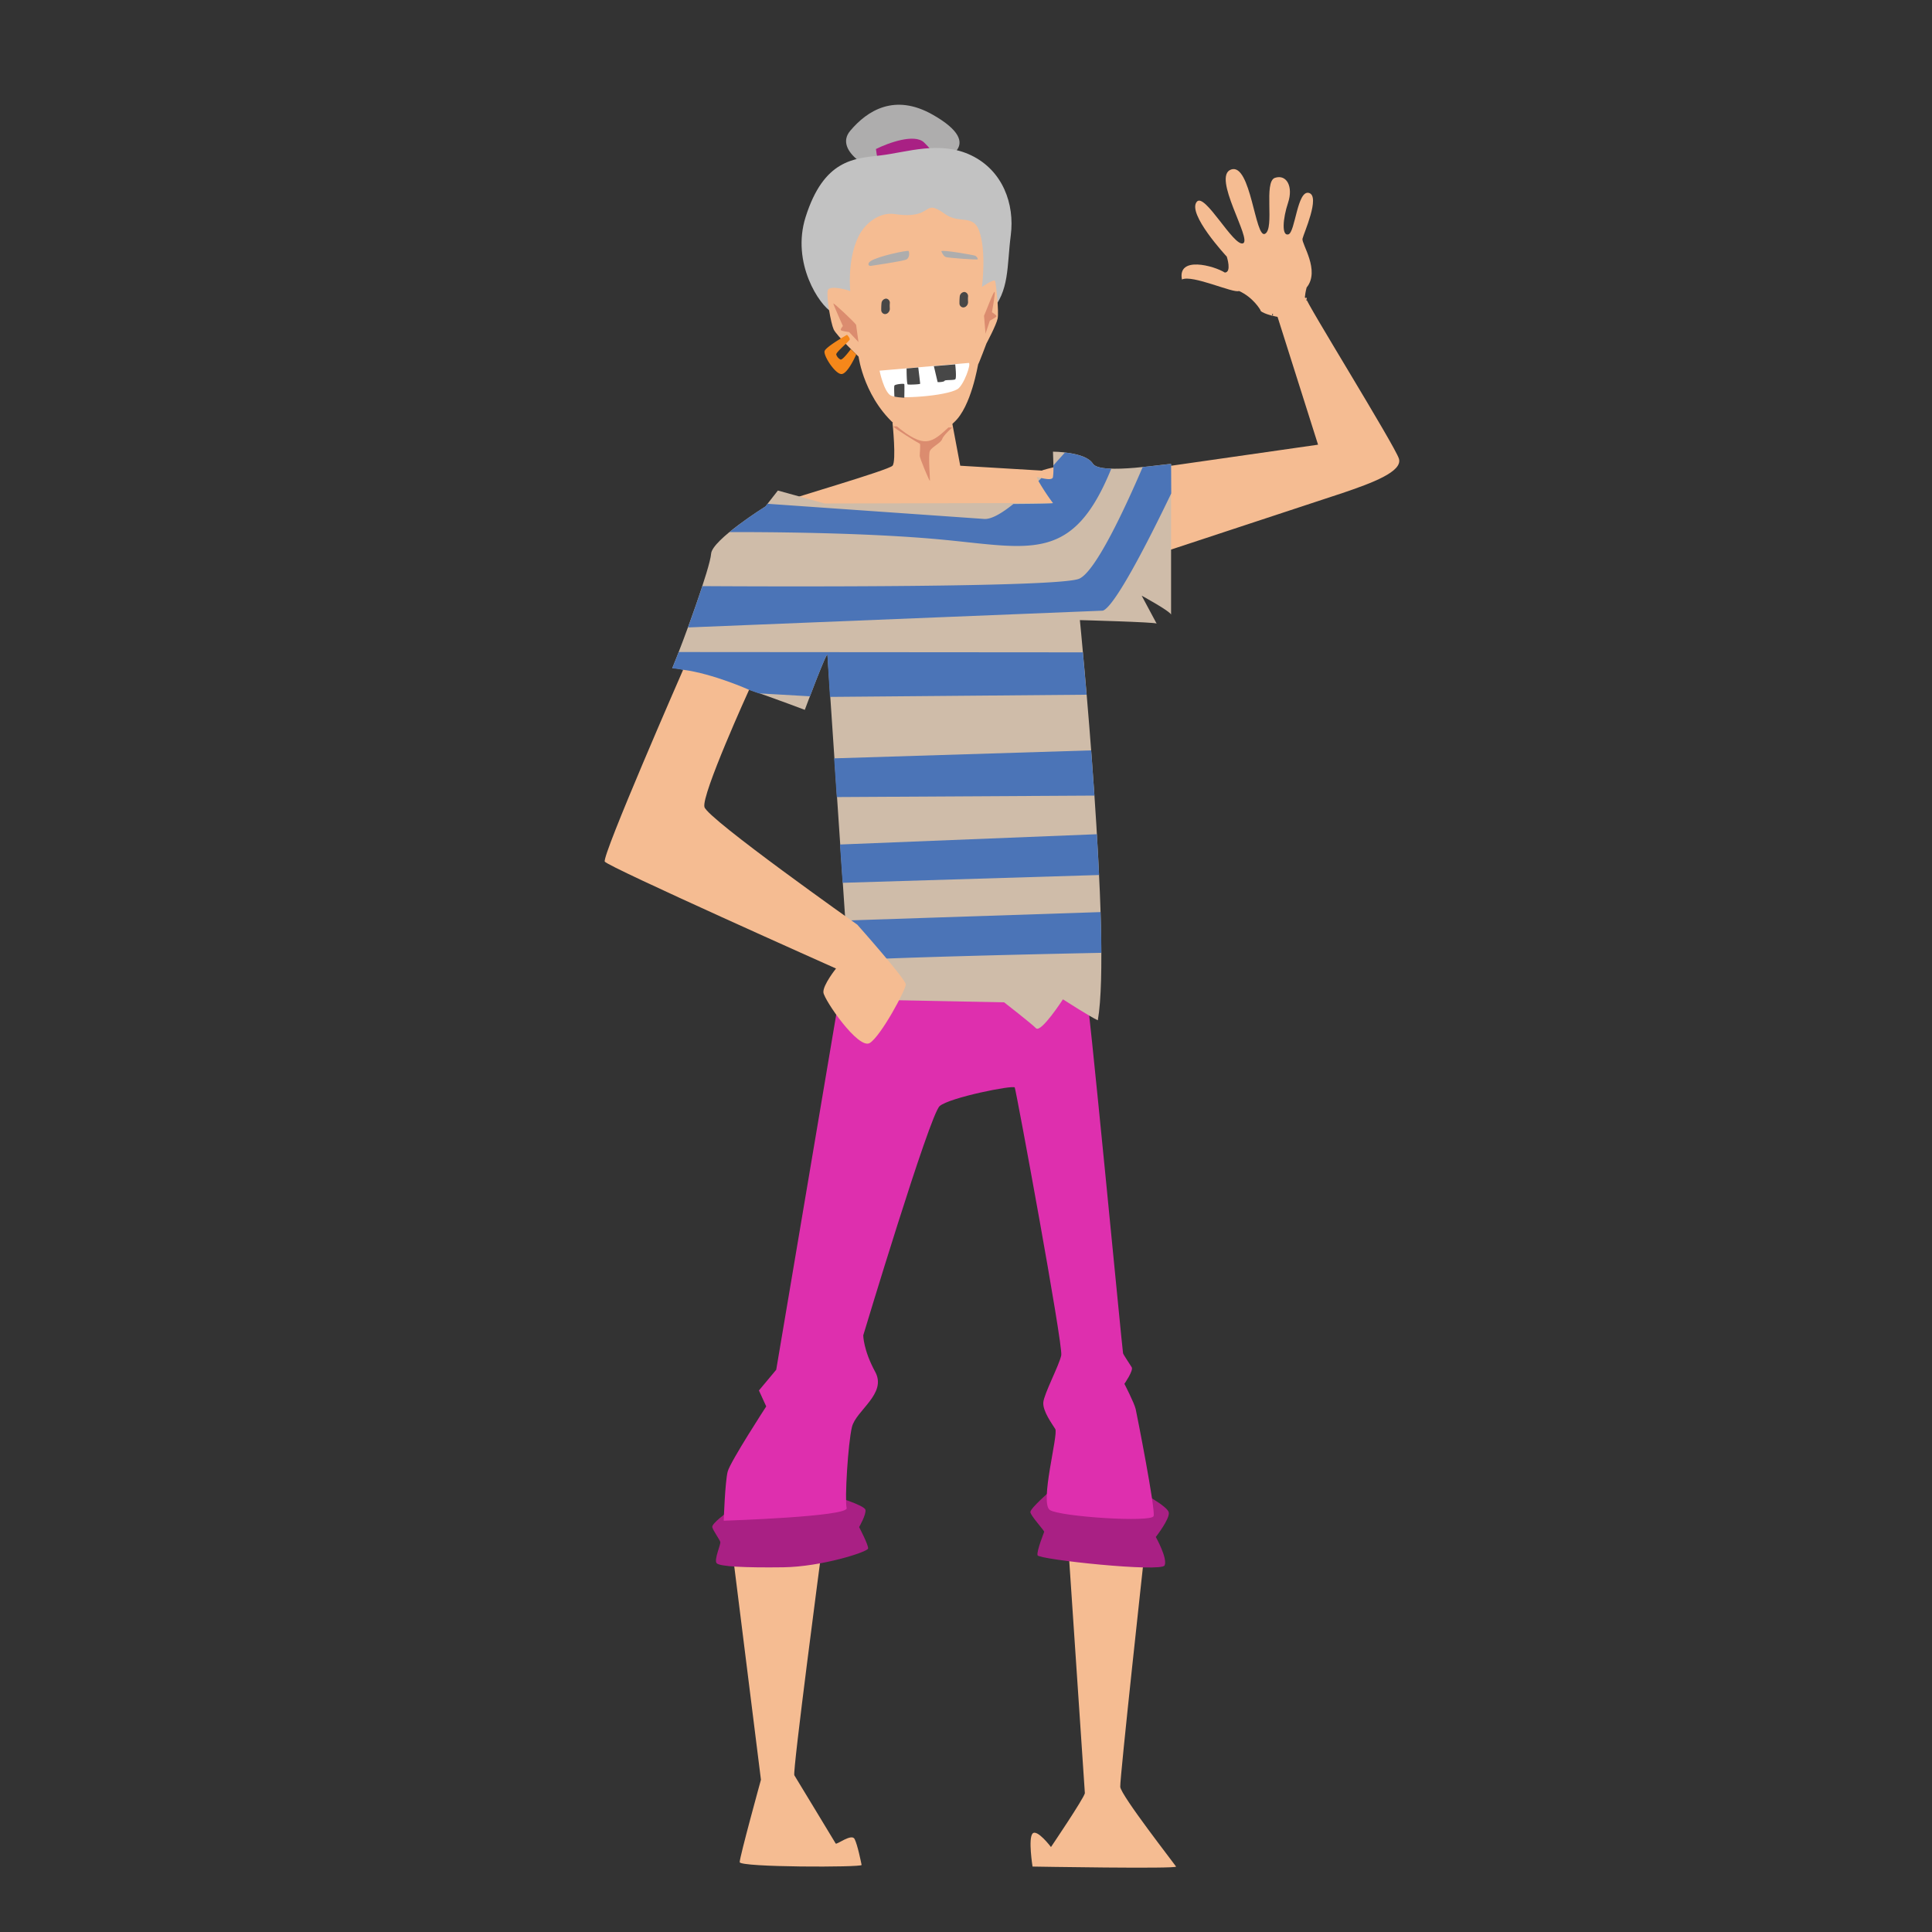
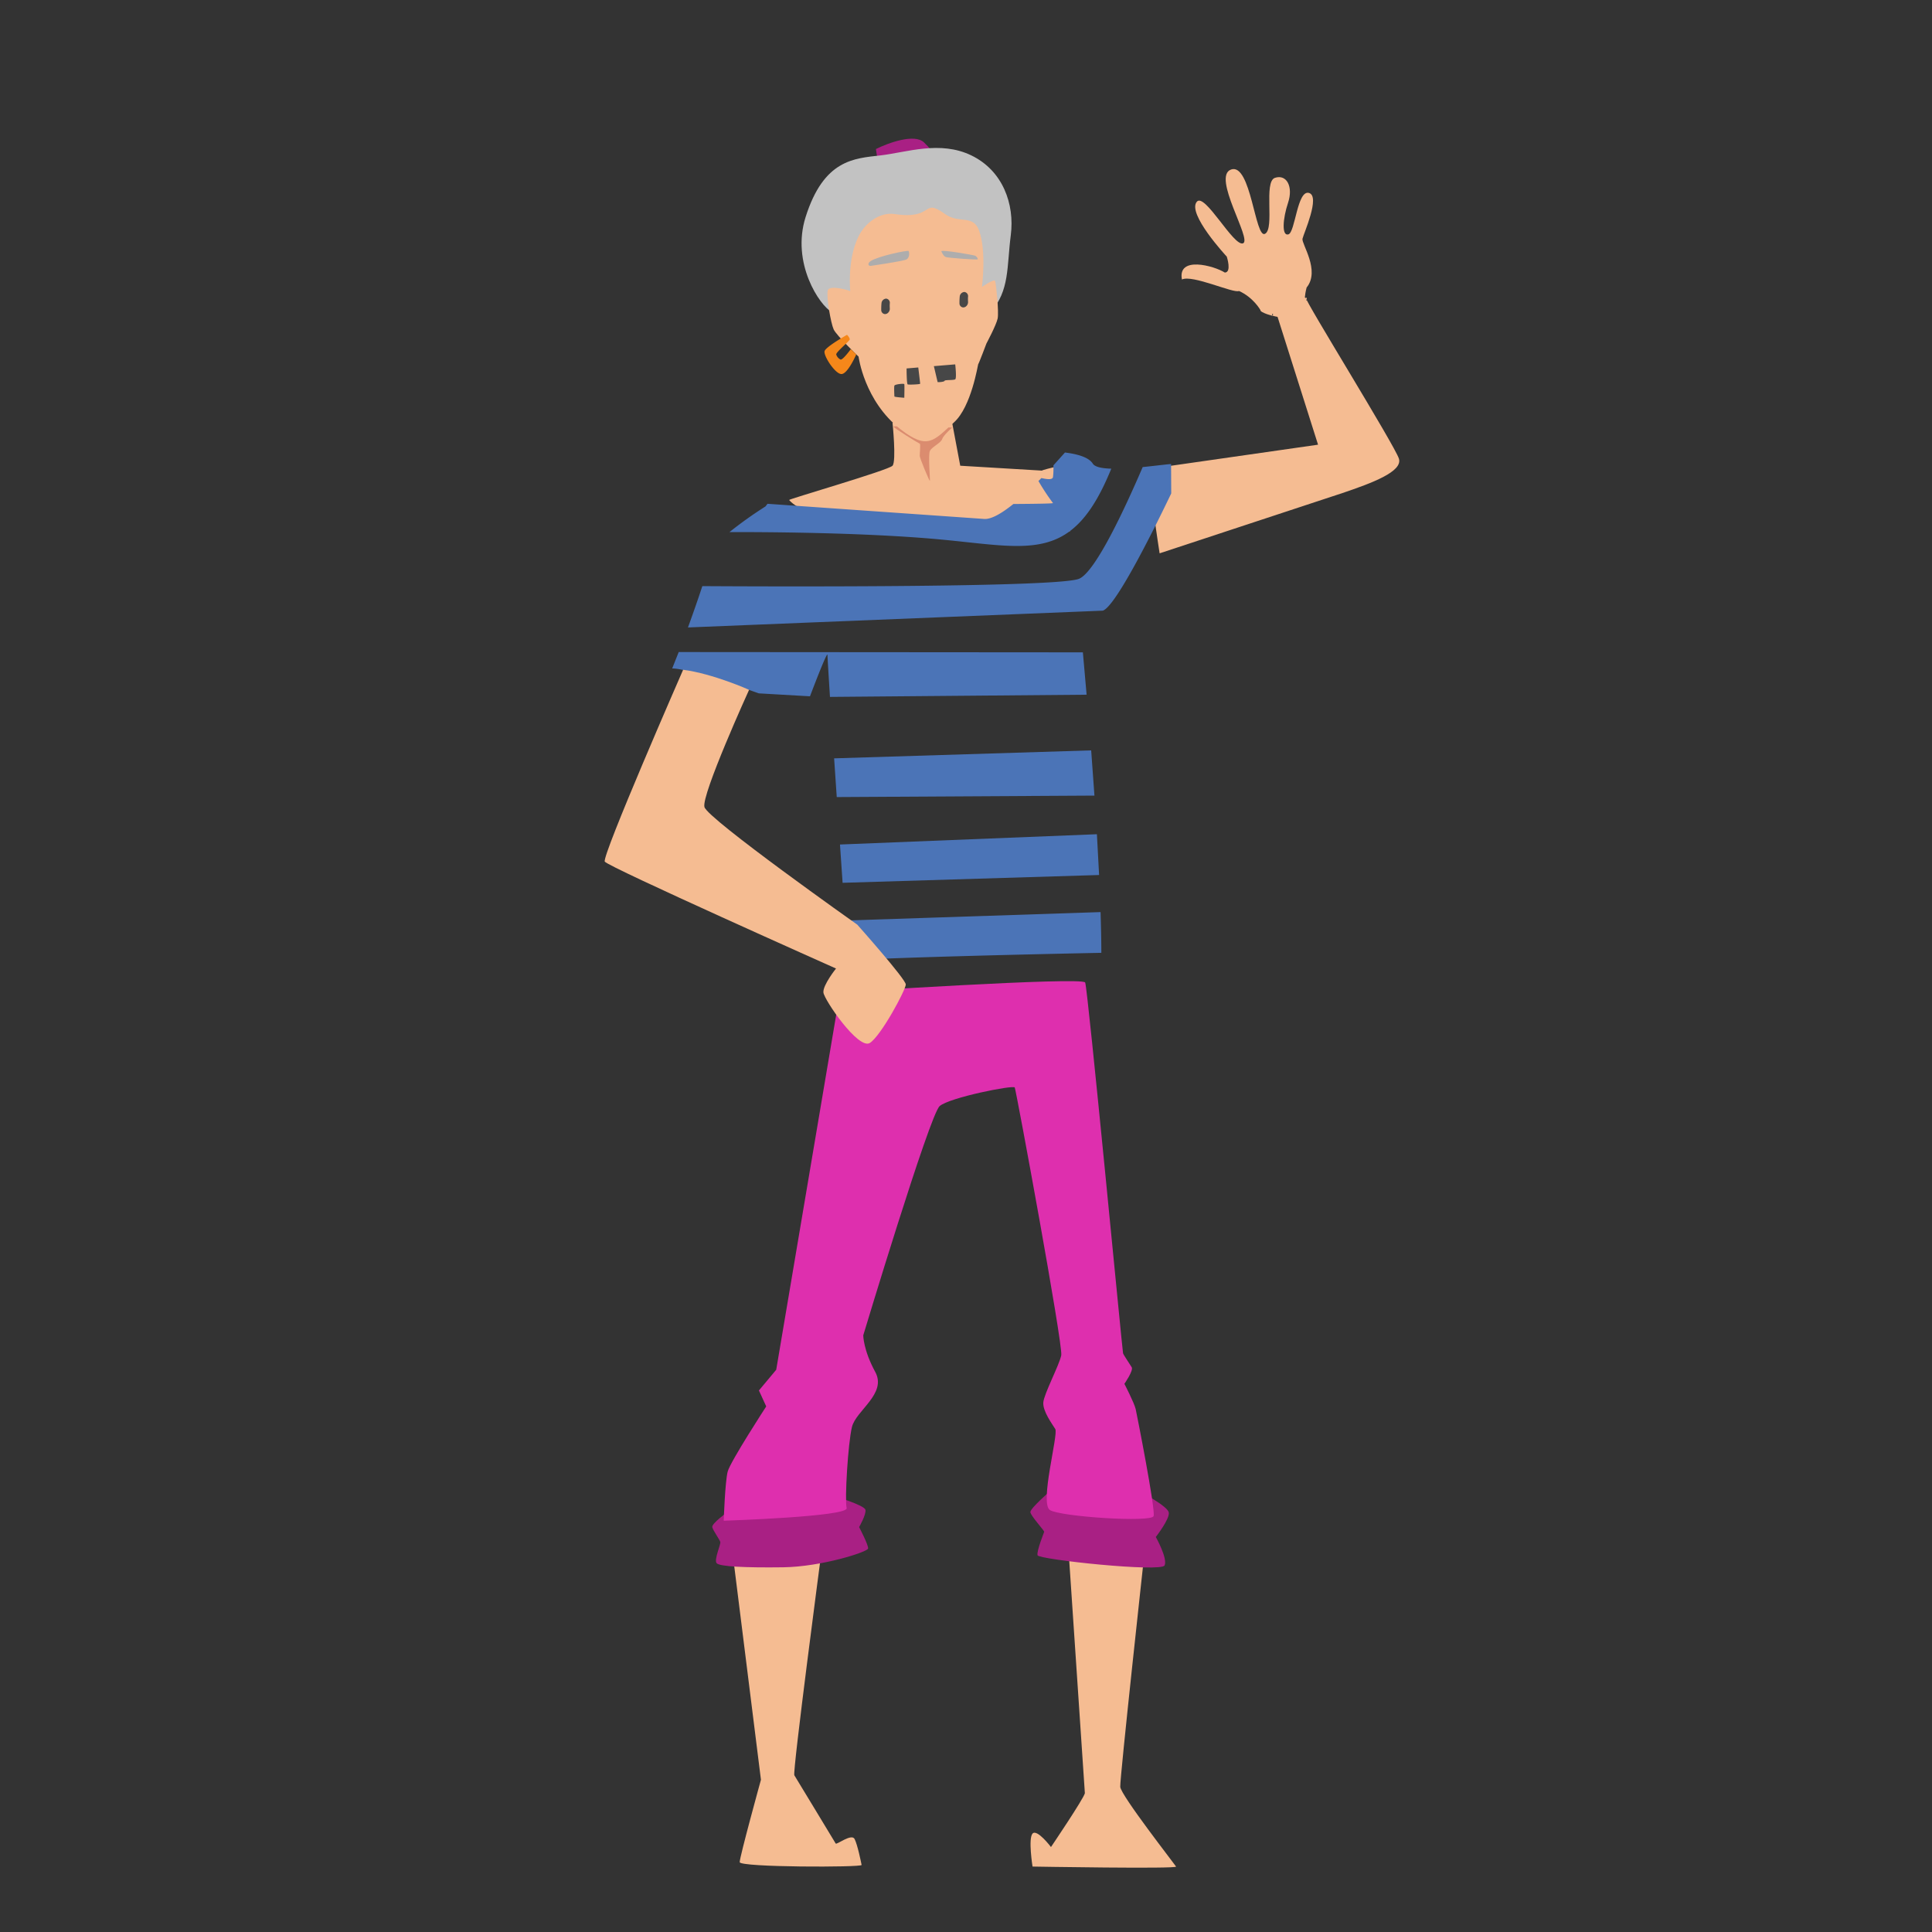
<svg xmlns="http://www.w3.org/2000/svg" width="901" height="901" fill="none">
  <rect width="100%" height="100%" fill="#333333" stroke="none" />
-   <path d="M415.001 81c-7.5 0-26.5-10.5-18.5-20s20.752-17.592 38.5-7.5c25.499 14.5 4.833 21.667 0 22l-20 5.5z" fill="#aeadad" />
  <path d="M412.5 76c-1 1-3.2 1.1-4-6.5 5.667-2.833 18.1-7.4 22.5-3 5.5 5.5 2.5 3 1.5 9.5-.8 5.2-13.667 2.167-20 0z" fill="#a92084" />
  <path d="M375.693 101.235c-6.788 21.495 6.599 41.325 12.256 44.31 21.683 3.3 66.842 7.919 74.007 0 8.956-9.899 7.542-21.212 9.427-35.825s-3.771-30.168-18.384-37.239-30.168-1.414-42.424 0-26.397 1.886-34.882 28.754z" fill="#c2c2c2" />
  <path d="M498.265 722.163l7.67 114.112c-.697 2.789-15.804 25.1-15.804 25.1s-6.507-8.599-8.599-6.275 0 15.385 0 15.385 67.631 1.162 66.933 0-25.797-33.28-26.029-37.185 11.155-107.837 11.155-107.837l-35.326-3.3zm-156.723 1.232L354.87 830s-9.912 35.942-9.912 38.417 57.091 2.486 56.859 1.324-1.86-9.296-3.254-12.085-8.367 2.789-8.831 2.092-18.361-30.445-19.29-31.84 12.55-103.421 12.55-103.421l-41.45-1.092z" fill="#f5bc92" />
  <path d="M490.213 694.937c-.627.546-9.761 8.518-9.691 10.226s6.589 8.68 6.438 9.215-3.568 8.913-3.103 10.923 57.788 8.065 59.264 4.729-4.102-13.247-4.102-13.247 6.658-8.517 6.042-11.469-12.945-9.447-12.945-9.447l-41.903-.93zm-150.53 9.865c-.232.233-7.971 5.741-7.507 7.438s3.486 5.81 3.742 6.902-2.975 8.204-1.731 9.831 13.479 2.173 31.142 1.94 39.277-7.123 39.509-8.75-4.183-9.993-4.183-9.993 3.405-5.892 2.94-8.065-14.711-6.426-14.711-6.426l-49.201 7.123z" fill="#a92084" />
  <path d="M391.73 462.797l-29.736 176.002-8.065 9.656 3.405 7.437s-16.733 25.716-17.965 30.364-1.859 22.939-1.859 22.939 58.253-1.859 57.323-5.892.616-30.062 2.475-37.801 16.431-15.501 10.853-25.727-5.577-17.036-5.577-17.036 30.98-102.886 35.628-106.907 34.396-9.924 35.023-8.68 22.614 120.236 21.684 124.884-8.053 17.965-8.367 21.997 4.033 9.912 5.578 12.399-7.437 34.698-2.475 37.801 47.411 5.891 48.341 2.789-7.751-47.097-8.367-49.886-5.264-11.783-5.264-11.783 4.334-6.194 3.405-7.74-3.719-5.577-4.033-6.507-16.419-170.122-17.662-172.911-114.345 4.602-114.345 4.602z" fill="#de2fae" />
  <path d="M593 138.946c-1.002 8.013-1.238 9.899 0 0l21.683 68.436-77.838 11.155c-2.091 1.395 3.951 39.509 3.951 39.509l85.294-28.121c13.712-4.648 28.163-9.987 26.303-16.03s-44.064-73.996-43.367-74.949.465 3.191 0 .1v-.1c-2.828 0-13.67-18.855-16.026 0zm-224.998 94.233c-.349-.395 46.371-13.892 48.23-15.984s0-20.039 0-20.039h27.812l3.771 20.039 38.017 2.272c.233-.349 15.92-4.416 17.198-2.905s-4.067 31.177-4.067 31.177-114.425 4.335-130.961-14.56z" fill="#f5bc92" />
  <path d="M434.44 198.937c0 .938-17.65-.551-17.736 0s11.74 7.854 12.225 7.971-.052 4.572 0 5.744 4.559 11.957 4.732 11.605-.865-12.074 0-13.949 5.191-3.751 5.71-5.51 4.672-5.392 4.672-5.392l-9.603-.469z" fill="#db8c6f" />
  <path d="M396.53 135.8c0-.255-9.587-3.102-10.459-.464s1.395 15.408 2.708 18.278 11.62 12.701 11.62 12.701 2.635 20.712 19.604 33.91c12.728 9.899 15.556 5.185 24.949-3.299 8.048-7.271 11.086-26.862 11.225-27.043.418-.546 3.846-9.68 3.846-9.68s4.567-8.529 5.229-11.62-.732-16.269-1.162-17.512-6.158 2.754-6.158 2.754 2.237-16.711-1.36-26.378c-2.827-7.597-9.239-2.906-15.828-7.626-11.039-7.906-4.714 2.828-23.569 0-6.865-1.03-13.71 4.142-16.776 10.37-5.459 11.092-3.869 25.609-3.869 25.609z" fill="#f5bc92" />
-   <path d="M458.907 147.258c.442-.79 4.648-12.12 4.962-11.097s-1.278 9.435-1.278 9.435 2.324 1.476 2.126 1.941-3.091 2.01-3.091 2.01l-2.022 6.078c0-.116-.697-8.367-.697-8.367zm-59.658 4.23c-.93-1.452-10.749-10.632-10.633-9.935s4.474 10.516 4.474 10.516-1.336 1.453-.929 1.918 3.834.871 3.834.871l4.358 4.648-1.104-8.018z" fill="#db8c6f" />
-   <path d="M410.184 172.87l41.484-3.603c1.627-.348-2.168 10.456-5.168 12.233-5.5 3.257-27.684 4.743-31 3s-5.316-11.63-5.316-11.63z" fill="#fff" />
  <path d="M435.516 170.754l1.743 7.414c.348.151 3.172-.069 3.253-.581s4.219-.174 4.962-.685 0-6.973 0-6.973l-9.958.825zm-18.406 14.143s-.248-4.409 0-5.059 4.476-1.079 4.617-.689 0 6.351 0 6.351-4.608-.316-4.617-.603zm5.681-13.073s0 7.239.523 7.448 5.81 0 5.81-.325-.883-7.576-.883-7.576l-5.45.453zm-9.517-32.56c-.563.032-1.095.268-1.497.663a2.32 2.32 0 0 0-.687 1.486 28.82 28.82 0 0 0-.117 3.324c.032.45.225.873.542 1.193a1.88 1.88 0 0 0 1.19.55c.353-.011.698-.103 1.011-.267.427-.261.77-.637.991-1.086a2.63 2.63 0 0 0 .252-1.448 16.75 16.75 0 0 1 0-2.149 1.94 1.94 0 0 0-.022-.785c-.061-.257-.174-.5-.332-.712a1.93 1.93 0 0 0-1.331-.769h0zm36.487-3.104c-.563.033-1.095.269-1.496.664s-.647.924-.688 1.486a28.59 28.59 0 0 0-.116 3.324c.029.45.221.875.539 1.195s.742.515 1.192.548a2.32 2.32 0 0 0 1.011-.268c.427-.257.771-.631.991-1.078s.308-.948.252-1.443c-.046-.716-.046-1.434 0-2.15a1.96 1.96 0 0 0-.025-.785c-.062-.258-.174-.5-.332-.713s-.356-.391-.584-.525-.481-.221-.744-.255z" fill="#474747" />
  <path d="M406.109 123.985s14.983-2.144 16.611-2.99 1.373-3.48 1.009-3.944-13.974 2.328-17.62 4.663c-1.701 1.043-1.239 2.449 0 2.271zM439 117.179s.893 2.318 2.118 2.709 14.733 1.398 14.882 1.034c-.014-.577-.409-1.142-1.145-1.639-.607-.333-15.821-2.987-15.855-2.104z" fill="#aeadad" />
  <path d="M395.019 156.136s-9.761 5.52-10.459 7.554 4.823 10.632 7.786 10.749 6.972-9.157 6.972-9.157l-2.533-2.464s-3.916 5.404-4.857 4.823c-.463-.237-.874-.565-1.207-.965a3.87 3.87 0 0 1-.734-1.359c-.232-1.011 6.101-6.182 6.275-6.973s-1.243-2.208-1.243-2.208z" fill="#f5871a" />
-   <path d="M356.962 236.201l5.81-7.438 21.788 6.043 106.501-.232c-.93-.93-8.367-12.086-7.437-12.086s6.972 2.092 7.437 0 0-11.852 0-11.852 15.106 0 18.592 5.577 36.488-.464 36.488.233v70.187c-.465-1.627-13.712-8.832-13.712-8.832l6.972 13.015c-.464-.697-35.79-1.627-35.79-1.627s14.874 149.438 8.366 186.623c-3.253-1.394-16.268-9.761-16.268-9.761s-10.226 15.804-12.55 13.48-14.874-12.086-14.874-12.086l-71.581-1.394-10.807-160.57c.104-3.045-10.575 25.565-10.575 25.565s-51.129-19.488-61.82-19.418c5.578-13.41 17.663-46.876 18.128-53.384s25.332-22.043 25.332-22.043z" fill="#cfbca9" />
  <path d="M440.652 251.783c40.671 3.951 59.891 10.377 77.601-33.211-4.288-.128-7.623-.778-8.599-2.324-2.092-3.347-8.332-4.648-13.003-5.217l-5.392 5.996c.081 1.834.015 3.672-.198 5.496-.313 1.441-3.288.895-5.403.418l-1.371 1.372a100.4 100.4 0 0 0 6.774 10.284c.244.244-7.297.371-18.464.441-5.381 4.335-10.331 7.251-13.689 6.972l-100.969-7.065-.977 1.255a185.99 185.99 0 0 0-16.768 11.946c13.41-.035 63.552.035 100.458 3.637zm-54.755 53.709c0 .64.441 8.135 1.162 19.511l119.689-1.023-1.743-19.754-188.482-.14-3.044 7.647c6.042 0 25.053 6.182 40.403 11.62l23.857 1.371c3.172-8.343 8.239-21.335 8.158-19.232zm125.651 83.551l-119.818 4.799 1.221 17.86 119.619-3.637-1.022-19.022zm2.068 55.312c0-5.938-.151-12.317-.36-18.999l-119.097 3.939 1.278 18.512c29.377-1.464 81.668-2.708 118.179-3.452zM389 353.659l1.22 18.058 120.178-.686-1.522-21.091L389 353.659zm-68.166-61.042l193.467-7.832c5.45-1.731 20.835-31.584 31.91-54.674l-.07-13.653c0-.186-6.043.627-13.236 1.359-7.983 18.593-21.962 48.899-29.678 52.094-9.831 4.067-139.921 3.661-175.688 3.428-1.941 5.927-4.334 12.771-6.705 19.278z" fill="#4b74b7" />
  <path d="M318.58 312.349s-38.08 87.013-36.534 89.476 107.837 49.852 107.837 49.852-6.194 7.739-5.88 11.155 16.419 26.959 21.683 23.543 16.734-24.786 16.734-27.261-22.614-27.889-22.614-27.889-69.722-49.271-71.279-54.848 20.812-54.674 20.812-54.674-16.687-7.507-30.759-9.354zm290.058-163.331c.087-.319-1.369 1.294 0 0-.087.319-12.359-.712-15.328-1.859.313.085-2.969-1.148 0 0 3.049.832-.313-.086 0 0 .966-.657-.227-1.536 0 0-1.283-.573 1.283.572 0 0 1.283.572-5.9-1.423-5.496-2.557 0 0-3.299-5.918-10.008-8.903-2.486 1.245-21.857-7.78-26.6-5.342-2.164-11.113 14.888-6.455 20.006-3.247 3.313-.111.901-7.436.901-7.436S553.304 99.48 558.19 94.027c3.747-4.183 17.116 21.076 21.502 19.449s-14.76-31.297-5.528-34.433 11.152 32.465 15.788 29.997-.823-24.321 4.644-26.111 8.592 4.157 6.101 11.623-3.04 15.685.156 14.748 4.107-20.822 9.578-19.327-2.499 19.001-3.007 21.378 8.384 14.843 1.931 22.727c-1.881 6.886-.717 14.94-.717 14.94z" fill="#f5bc92" />
</svg>